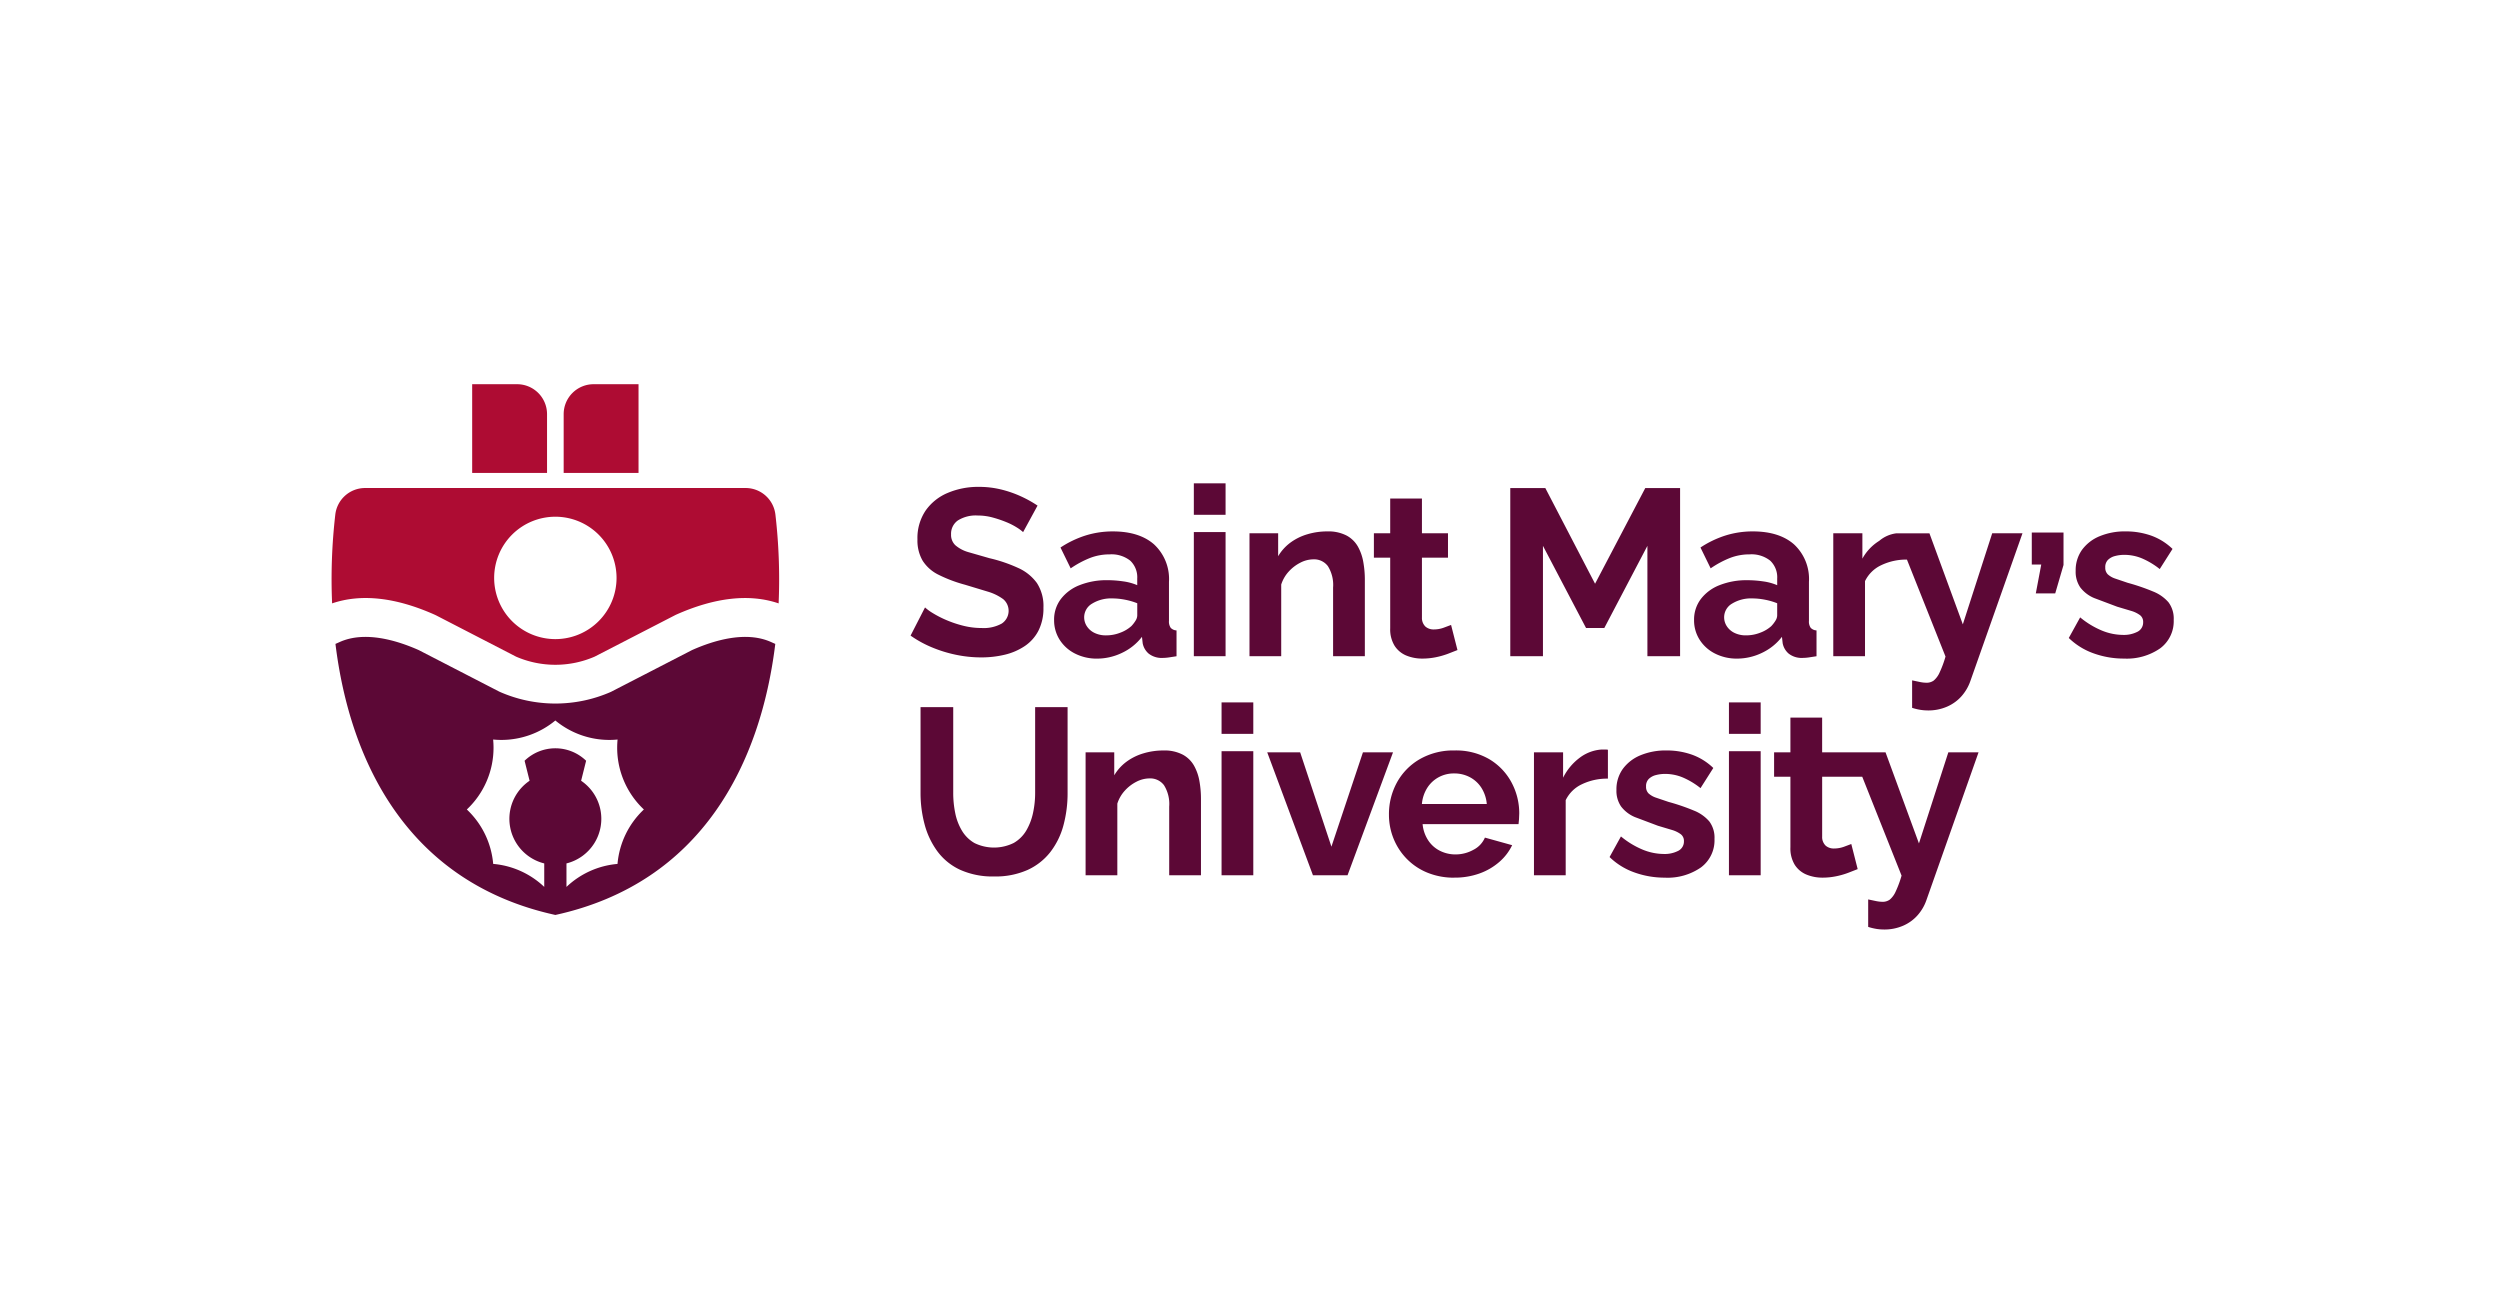
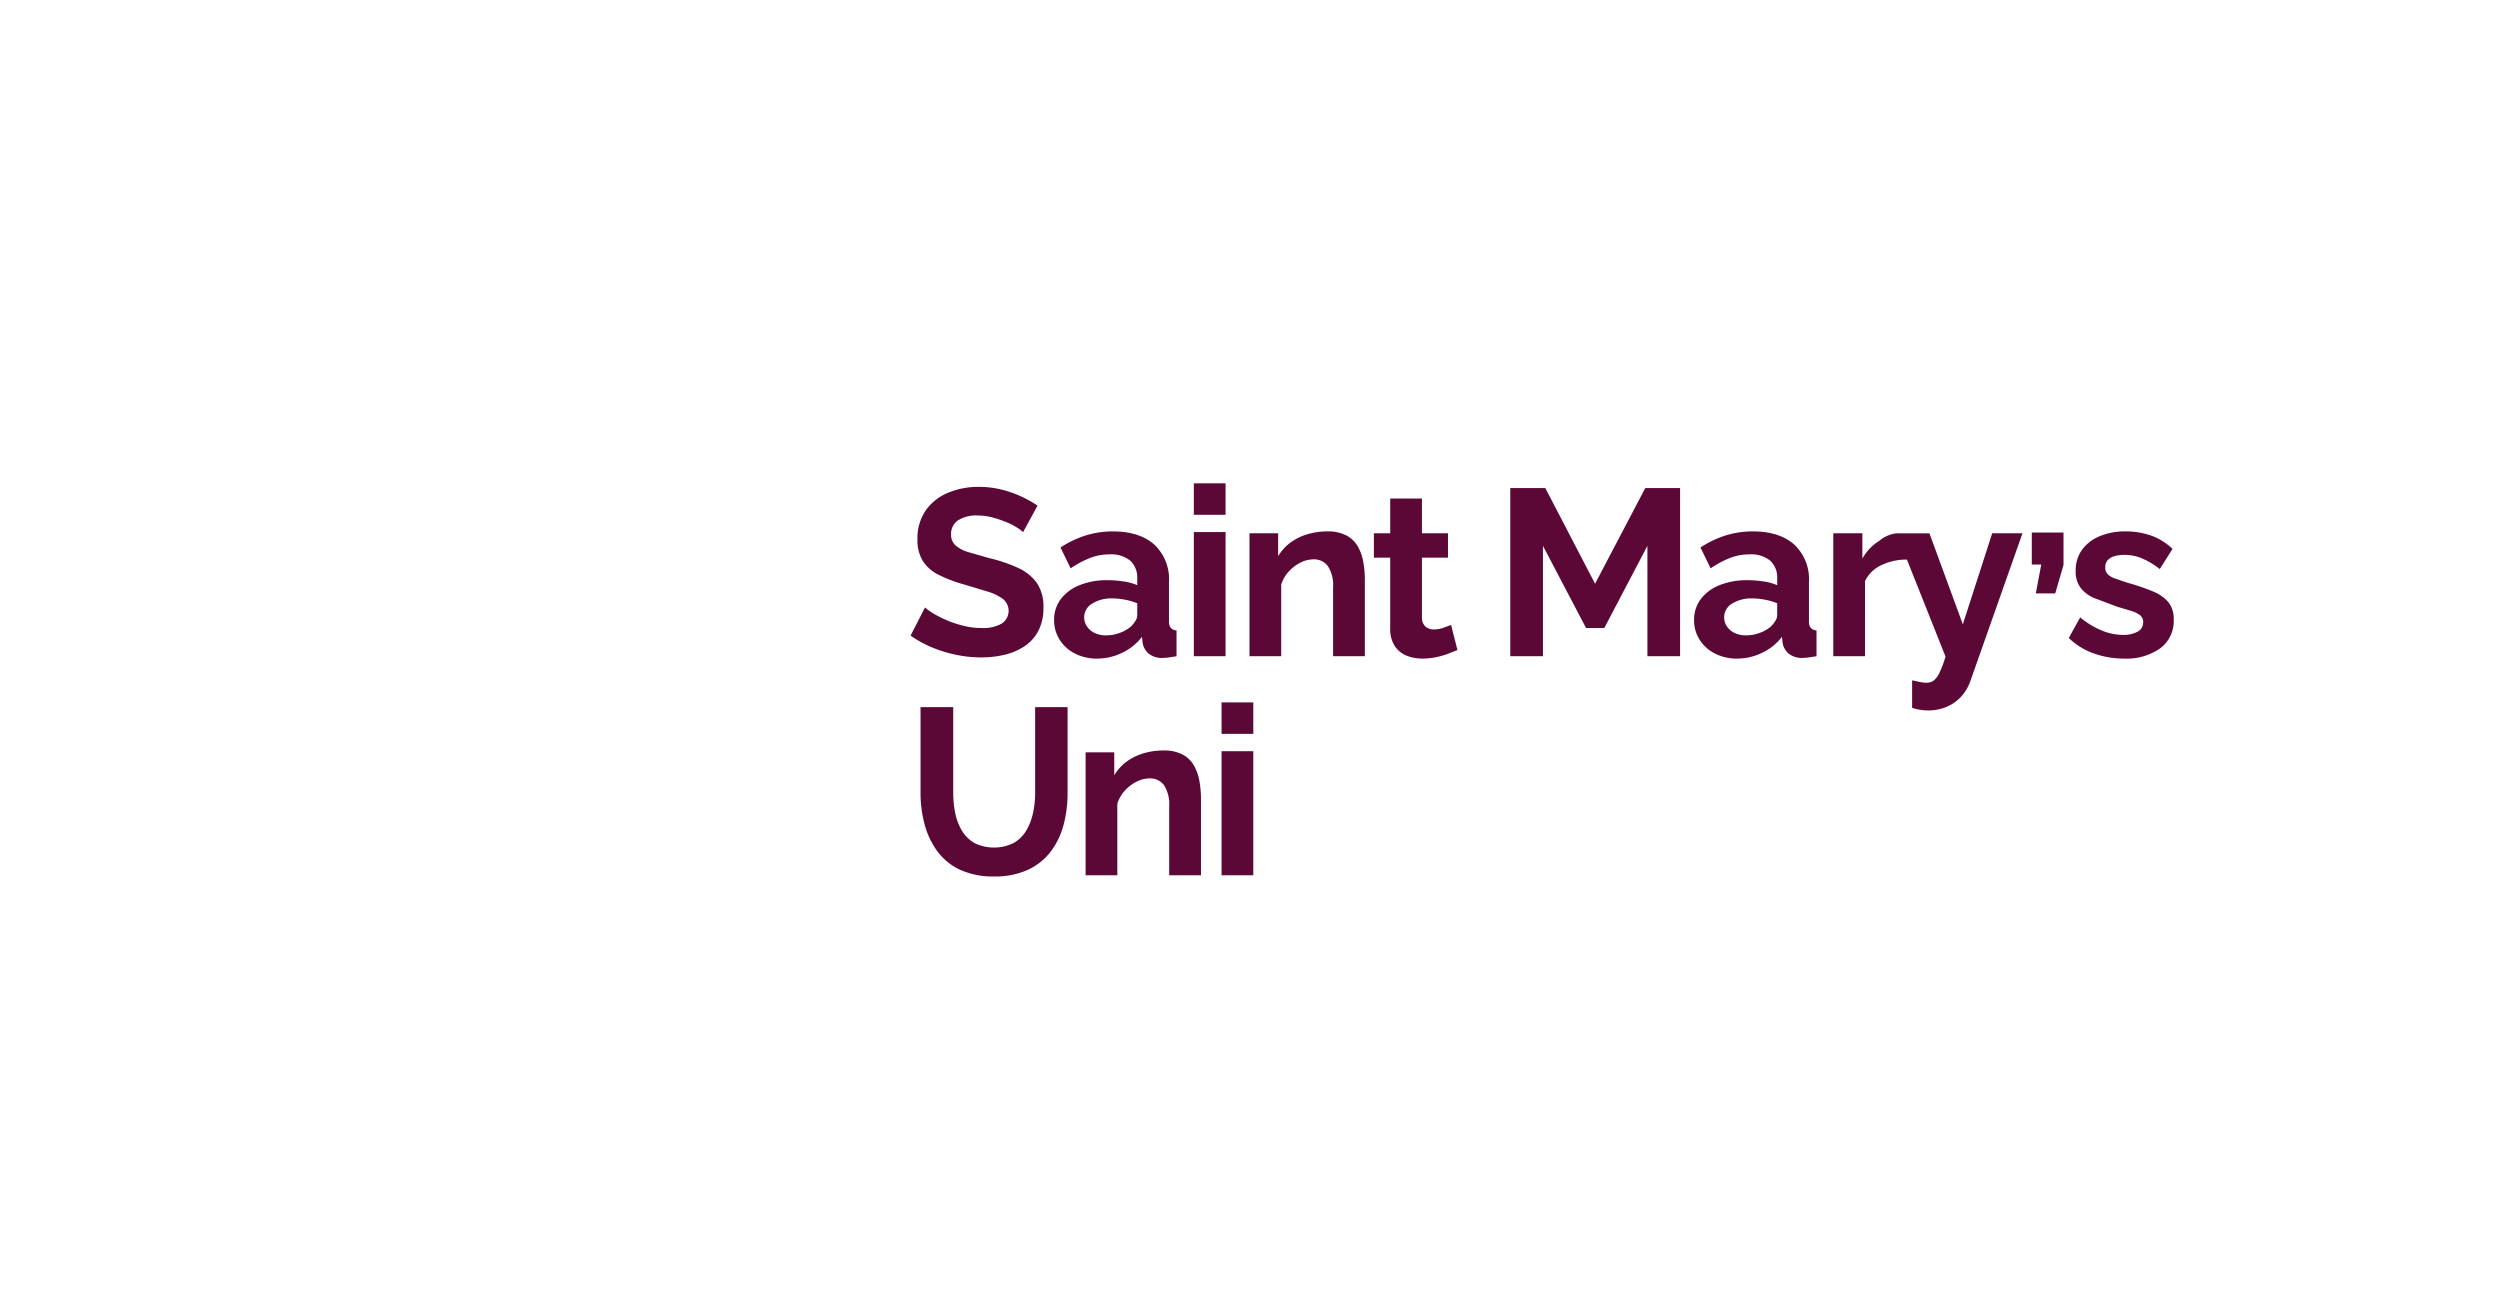
<svg xmlns="http://www.w3.org/2000/svg" width="475" height="250" viewBox="0 0 475 250">
  <g transform="translate(-1093 -1231)">
-     <rect width="475" height="250" transform="translate(1093 1231)" fill="#fff" opacity="0" />
    <g transform="translate(1156 1304.006)">
      <g transform="translate(110.01 18.824)">
        <path d="M110.981,24.6a7.8,7.8,0,0,0-1.147-.854,12.714,12.714,0,0,0-2.024-1.035,21.718,21.718,0,0,0-2.588-.878,10.661,10.661,0,0,0-2.835-.383,6.4,6.4,0,0,0-3.8.94A3.089,3.089,0,0,0,97.3,25.033a2.693,2.693,0,0,0,.81,2.061,6.536,6.536,0,0,0,2.43,1.3l4.05,1.164a28.322,28.322,0,0,1,5.467,1.859,8.837,8.837,0,0,1,3.555,2.865,8,8,0,0,1,1.238,4.678,9.33,9.33,0,0,1-.945,4.366,7.854,7.854,0,0,1-2.609,2.933,11.638,11.638,0,0,1-3.78,1.635,18.953,18.953,0,0,1-4.5.514,23.388,23.388,0,0,1-4.77-.495,25.063,25.063,0,0,1-4.59-1.417,21.063,21.063,0,0,1-4.05-2.228l2.745-5.354a8.843,8.843,0,0,0,1.44,1.057,19.425,19.425,0,0,0,2.52,1.305,21.187,21.187,0,0,0,3.24,1.1,14.217,14.217,0,0,0,3.555.449,7.067,7.067,0,0,0,3.824-.846,2.9,2.9,0,0,0,.27-4.643,9.541,9.541,0,0,0-2.88-1.412l-4.366-1.322a26.7,26.7,0,0,1-5.04-1.9A7.443,7.443,0,0,1,91.9,30.035,7.6,7.6,0,0,1,90.912,26a9.326,9.326,0,0,1,1.553-5.489,9.678,9.678,0,0,1,4.207-3.36,14.773,14.773,0,0,1,5.9-1.144,17.645,17.645,0,0,1,4.252.5,20.9,20.9,0,0,1,3.757,1.305,22.33,22.33,0,0,1,3.15,1.754l-2.745,5.04m20.564,17.863a6.174,6.174,0,0,0,.81-1.052,1.912,1.912,0,0,0,.316-.966V38.122a12.558,12.558,0,0,0-2.34-.679,12.7,12.7,0,0,0-2.385-.242,6.9,6.9,0,0,0-3.848.987A3,3,0,0,0,122.59,40.8a3.082,3.082,0,0,0,.495,1.667,3.561,3.561,0,0,0,1.44,1.273,4.88,4.88,0,0,0,2.25.482,7.317,7.317,0,0,0,2.654-.5,6.569,6.569,0,0,0,2.115-1.251ZM116.875,41.3a6.453,6.453,0,0,1,1.282-3.979,8.208,8.208,0,0,1,3.578-2.646A13.885,13.885,0,0,1,127,33.738a20.749,20.749,0,0,1,3.015.225,10.365,10.365,0,0,1,2.656.721V33.428a4.338,4.338,0,0,0-1.328-3.4,5.72,5.72,0,0,0-3.937-1.193,10.2,10.2,0,0,0-3.69.675,18.574,18.574,0,0,0-3.689,1.98l-1.936-3.959a19.156,19.156,0,0,1,4.793-2.295,17.223,17.223,0,0,1,5.153-.765q5.04,0,7.852,2.485a8.966,8.966,0,0,1,2.813,7.1v7.409a2.075,2.075,0,0,0,.336,1.331,1.628,1.628,0,0,0,1.1.487v4.906l-1.462.225a8.189,8.189,0,0,1-1.1.09,4.021,4.021,0,0,1-2.723-.809,3.438,3.438,0,0,1-1.147-1.98l-.135-1.214a10.322,10.322,0,0,1-3.826,3.059,10.874,10.874,0,0,1-4.68,1.079,9.08,9.08,0,0,1-4.207-.956,7.343,7.343,0,0,1-2.924-2.624,6.879,6.879,0,0,1-1.057-3.757m26.549,6.884V24.6h6.03v23.58Zm0-26.864V15.332h6.03v5.985h-6.03m32.487,26.864h-6.029V35.143a6.73,6.73,0,0,0-.991-4.08,3.265,3.265,0,0,0-2.745-1.285,5.457,5.457,0,0,0-2.452.616,7.648,7.648,0,0,0-2.228,1.692,6.593,6.593,0,0,0-1.44,2.482V48.184H154V24.828h5.446v4.356a8.772,8.772,0,0,1,2.295-2.559,10.366,10.366,0,0,1,3.217-1.6,13.073,13.073,0,0,1,3.849-.556,7.494,7.494,0,0,1,3.623.778,5.4,5.4,0,0,1,2.16,2.091,9.246,9.246,0,0,1,1.035,2.959,18.9,18.9,0,0,1,.293,3.337V48.182m17.6-1.17-1.845.721a15.15,15.15,0,0,1-2.317.653,12.866,12.866,0,0,1-2.5.247,7.9,7.9,0,0,1-3.059-.578A4.812,4.812,0,0,1,181.57,46.2a5.953,5.953,0,0,1-.834-3.32V29.462h-3.1V24.827h3.1v-6.6h6.029v6.6h4.95v4.635h-4.95v11.37a2.266,2.266,0,0,0,.676,1.731,2.357,2.357,0,0,0,1.575.533,5.488,5.488,0,0,0,1.845-.316l1.44-.54,1.214,4.77m36.089,1.172V27.212l-8.19,15.614h-3.466l-8.19-15.614V48.182h-6.208V16.233h6.659l9.45,18.18,9.54-18.18h6.615V48.182h-6.211m23.535-5.715a6.178,6.178,0,0,0,.81-1.052,1.909,1.909,0,0,0,.314-.966V38.122a12.522,12.522,0,0,0-2.339-.679,12.706,12.706,0,0,0-2.385-.242,6.887,6.887,0,0,0-3.846.987,3,3,0,0,0-1.508,2.611,3.082,3.082,0,0,0,.495,1.667,3.57,3.57,0,0,0,1.44,1.273,4.875,4.875,0,0,0,2.249.482,7.317,7.317,0,0,0,2.655-.5,6.556,6.556,0,0,0,2.115-1.251ZM238.47,41.3a6.454,6.454,0,0,1,1.283-3.979,8.212,8.212,0,0,1,3.576-2.646,13.885,13.885,0,0,1,5.266-.933,20.748,20.748,0,0,1,3.014.225,10.365,10.365,0,0,1,2.655.721V33.428a4.338,4.338,0,0,0-1.327-3.4A5.718,5.718,0,0,0,249,28.833a10.2,10.2,0,0,0-3.689.675,18.574,18.574,0,0,0-3.689,1.98l-1.935-3.959a19.128,19.128,0,0,1,4.792-2.295,17.229,17.229,0,0,1,5.153-.765q5.039,0,7.852,2.485a8.966,8.966,0,0,1,2.813,7.1v7.409a2.059,2.059,0,0,0,.339,1.331,1.63,1.63,0,0,0,1.1.487v4.906l-1.463.225a8.223,8.223,0,0,1-1.1.09,4.018,4.018,0,0,1-2.722-.809,3.442,3.442,0,0,1-1.148-1.98l-.136-1.214a10.325,10.325,0,0,1-3.824,3.059,10.9,10.9,0,0,1-4.68,1.079,9.084,9.084,0,0,1-4.207-.956,7.358,7.358,0,0,1-2.927-2.624A6.858,6.858,0,0,1,238.47,41.3m56.644-16.47-5.58,17.3-6.344-17.3h-6.255a6.2,6.2,0,0,0-3.285,1.436,9.128,9.128,0,0,0-3.2,3.379V24.828H264.92V48.183h6.029V33.917a6.439,6.439,0,0,1,3.1-3.037,11,11,0,0,1,4.867-1.057l7.328,18.424a20.084,20.084,0,0,1-1.126,3.039,4.26,4.26,0,0,1-1.1,1.51,2.292,2.292,0,0,1-1.418.425,6.446,6.446,0,0,1-1.192-.134l-1.509-.316V57.99a10.589,10.589,0,0,0,1.576.382,9.332,9.332,0,0,0,1.44.113,8.828,8.828,0,0,0,3.667-.74,7.833,7.833,0,0,0,2.745-2.012,8.63,8.63,0,0,0,1.641-2.838l9.9-28.069h-5.76M303.4,36.248l1.035-5.49h-1.8V24.683h6.03v6.164l-1.576,5.4H303.4m16.75,12.385a16.868,16.868,0,0,1-5.76-.99,12.978,12.978,0,0,1-4.724-2.924l2.161-3.915a16.159,16.159,0,0,0,4.161,2.52,10.662,10.662,0,0,0,3.938.81,5.63,5.63,0,0,0,2.813-.608,1.971,1.971,0,0,0,1.057-1.822,1.585,1.585,0,0,0-.584-1.31,5.357,5.357,0,0,0-1.688-.821l-2.678-.8-4.364-1.644a6.427,6.427,0,0,1-2.633-2.021,5.234,5.234,0,0,1-.875-3.132A6.646,6.646,0,0,1,312.16,28a7.823,7.823,0,0,1,3.329-2.6,12.477,12.477,0,0,1,5.018-.933,14.381,14.381,0,0,1,4.77.787,11.345,11.345,0,0,1,4.1,2.543l-2.431,3.826a14.62,14.62,0,0,0-3.419-2.048,8.741,8.741,0,0,0-3.285-.652,6.907,6.907,0,0,0-1.778.221,2.963,2.963,0,0,0-1.35.732,1.927,1.927,0,0,0-.516,1.439,1.751,1.751,0,0,0,.471,1.306,4,4,0,0,0,1.44.819l2.362.8a39.132,39.132,0,0,1,4.793,1.639,7.549,7.549,0,0,1,2.946,2.059,5.158,5.158,0,0,1,.991,3.344,6.406,6.406,0,0,1-2.565,5.4,11.105,11.105,0,0,1-6.885,1.948M105.492,90.03a14.966,14.966,0,0,1-6.5-1.282,11.244,11.244,0,0,1-4.319-3.533,15.28,15.28,0,0,1-2.408-5.107,22.986,22.986,0,0,1-.765-5.963V57.856h6.21v16.29a19.017,19.017,0,0,0,.383,3.848,10.425,10.425,0,0,0,1.282,3.352,6.605,6.605,0,0,0,2.384,2.34,8.443,8.443,0,0,0,7.447-.022,6.556,6.556,0,0,0,2.385-2.362,11.229,11.229,0,0,0,1.283-3.353,17.937,17.937,0,0,0,.4-3.8V57.856h6.165v16.29a23.361,23.361,0,0,1-.787,6.164,14.342,14.342,0,0,1-2.475,5.062,11.565,11.565,0,0,1-4.342,3.42,14.917,14.917,0,0,1-6.345,1.238m39.284-.225h-6.029V76.767a6.719,6.719,0,0,0-.991-4.08,3.269,3.269,0,0,0-2.744-1.288,5.481,5.481,0,0,0-2.454.615,7.59,7.59,0,0,0-2.226,1.693,6.61,6.61,0,0,0-1.44,2.482V89.805h-6.03V66.451h5.445v4.356a8.778,8.778,0,0,1,2.3-2.559,10.332,10.332,0,0,1,3.218-1.6,13.112,13.112,0,0,1,3.848-.556,7.476,7.476,0,0,1,3.623.78,5.4,5.4,0,0,1,2.16,2.091,9.258,9.258,0,0,1,1.035,2.959,19.026,19.026,0,0,1,.293,3.338V89.805m3.911,0V66.226h6.03v23.58Zm0-26.864V56.956h6.03v5.985h-6.03" transform="translate(-89.607 -15.332)" fill="#5c0836" />
-         <path d="M153.491,82.085l-8.686-23.354h6.256L157,76.648l5.985-17.917H168.7l-8.639,23.354h-6.571m20.7-13.545h12.33a6.861,6.861,0,0,0-1.012-3.057,5.844,5.844,0,0,0-2.182-2.022,6.253,6.253,0,0,0-3.015-.726,6.031,6.031,0,0,0-2.948.726,5.893,5.893,0,0,0-2.16,2.022,6.837,6.837,0,0,0-1.013,3.057Zm6.164,14a13.211,13.211,0,0,1-5.131-.958,11.6,11.6,0,0,1-3.914-2.625,11.84,11.84,0,0,1-2.5-3.828,12,12,0,0,1-.878-4.561,12.5,12.5,0,0,1,1.508-6.1,11.5,11.5,0,0,1,4.32-4.43A12.772,12.772,0,0,1,180.4,58.37a12.492,12.492,0,0,1,6.615,1.671,11.363,11.363,0,0,1,4.207,4.412,12.363,12.363,0,0,1,1.462,5.905l-.044,1.093-.09.913H174.325a6.665,6.665,0,0,0,1.057,3.077,5.746,5.746,0,0,0,2.249,2,6.535,6.535,0,0,0,2.948.681,6.949,6.949,0,0,0,3.4-.878,4.649,4.649,0,0,0,2.184-2.317l5.175,1.44a9.828,9.828,0,0,1-2.452,3.194,11.762,11.762,0,0,1-3.758,2.183,13.854,13.854,0,0,1-4.77.788m29.159-18.81a11.019,11.019,0,0,0-4.906,1.058,6.434,6.434,0,0,0-3.1,3.037V82.086h-6.029V58.731h5.534v4.815a10.649,10.649,0,0,1,3.2-3.824,7.735,7.735,0,0,1,4.1-1.53h.765a1.931,1.931,0,0,1,.451.045v5.489m10.8,18.81a16.869,16.869,0,0,1-5.76-.991,12.926,12.926,0,0,1-4.724-2.924l2.16-3.916a16.163,16.163,0,0,0,4.163,2.522,10.684,10.684,0,0,0,3.938.809,5.617,5.617,0,0,0,2.81-.608,1.975,1.975,0,0,0,1.057-1.822,1.582,1.582,0,0,0-.584-1.31,5.37,5.37,0,0,0-1.688-.823l-2.676-.8-4.364-1.644a6.427,6.427,0,0,1-2.633-2.021,5.235,5.235,0,0,1-.878-3.132,6.64,6.64,0,0,1,1.193-3.974,7.841,7.841,0,0,1,3.33-2.6,12.456,12.456,0,0,1,5.018-.933,14.325,14.325,0,0,1,4.77.788,11.347,11.347,0,0,1,4.094,2.543l-2.43,3.826a14.537,14.537,0,0,0-3.419-2.048,8.735,8.735,0,0,0-3.285-.652,6.907,6.907,0,0,0-1.778.221,2.974,2.974,0,0,0-1.35.732,1.925,1.925,0,0,0-.516,1.439,1.756,1.756,0,0,0,.471,1.308,3.992,3.992,0,0,0,1.439.819l2.363.8a39.437,39.437,0,0,1,4.793,1.638,7.528,7.528,0,0,1,2.946,2.06,5.158,5.158,0,0,1,.991,3.344,6.41,6.41,0,0,1-2.565,5.4,11.1,11.1,0,0,1-6.885,1.95m12.195-.453V58.506h6.029v23.58Zm0-26.864V49.236h6.029v5.985h-6.029m41.682,3.51-5.582,17.3-6.345-17.3H250.236v-6.6h-6.029v6.6h-3.1v4.635h3.1V76.784a5.96,5.96,0,0,0,.831,3.32,4.813,4.813,0,0,0,2.228,1.851,7.888,7.888,0,0,0,3.059.579,12.771,12.771,0,0,0,2.5-.248,14.766,14.766,0,0,0,2.317-.653l1.846-.719-1.214-4.77-1.44.54a5.557,5.557,0,0,1-1.845.314,2.359,2.359,0,0,1-1.576-.533,2.264,2.264,0,0,1-.674-1.732V63.364h7.617l7.471,18.785a20.081,20.081,0,0,1-1.126,3.039,4.278,4.278,0,0,1-1.1,1.511,2.284,2.284,0,0,1-1.418.425,6.353,6.353,0,0,1-1.192-.135l-1.508-.316v5.22a10.855,10.855,0,0,0,1.575.382,9.331,9.331,0,0,0,1.44.113,8.862,8.862,0,0,0,3.667-.739,7.805,7.805,0,0,0,2.745-2.013,8.594,8.594,0,0,0,1.641-2.838l9.9-28.069H274.19" transform="translate(-77.039 -7.612)" fill="#5c0836" />
      </g>
-       <path d="M35.983,16.852H21.759V-.006h8.535a5.69,5.69,0,0,1,5.69,5.689V16.852m17.383,0H39.143V5.683a5.69,5.69,0,0,1,5.69-5.689h8.534V16.852" transform="translate(4.954)" fill="#ae0c33" />
-       <path d="M54.193,82.234a16.083,16.083,0,0,0-9.7,4.369V82.139a8.733,8.733,0,0,0,2.783-15.707l.95-3.8a8.4,8.4,0,0,0-11.691,0l.951,3.8A8.734,8.734,0,0,0,40.27,82.14V86.6a16.083,16.083,0,0,0-9.7-4.369A16.106,16.106,0,0,0,25.562,71.89a16.1,16.1,0,0,0,5.073-11.747q0-.774-.075-1.544.769.075,1.543.076a16.083,16.083,0,0,0,10.278-3.693A16.083,16.083,0,0,0,52.66,58.675q.773,0,1.543-.076-.074.77-.075,1.544A16.1,16.1,0,0,0,59.2,71.89a16.107,16.107,0,0,0-5.009,10.343ZM83.345,40.066c-4.745-2.123-10.761-.346-15,1.54l-15.4,7.938a26.25,26.25,0,0,1-21.118,0l-.185-.09L16.423,41.605c-4.245-1.885-10.261-3.661-15-1.54L.6,40.432c2.755,22.5,13.8,45.363,41.785,51.5,27.988-6.138,39.029-29,41.783-51.5l-.82-.366" transform="translate(0.136 8.905)" fill="#5c0836" />
-       <path d="M42.518,44.766A11.627,11.627,0,1,1,54.144,33.139,11.627,11.627,0,0,1,42.518,44.766ZM84.327,21.1a5.7,5.7,0,0,0-5.655-5.042H6.363A5.7,5.7,0,0,0,.708,21.1,106.884,106.884,0,0,0,.1,37.978c5.526-1.882,12.1-1.158,19.562,2.182l.187.09L35.059,48.1a18.784,18.784,0,0,0,14.918,0l15.4-7.938c7.467-3.338,14.035-4.064,19.562-2.182A106.917,106.917,0,0,0,84.328,21.1" transform="translate(0 3.659)" fill="#ae0c33" />
    </g>
  </g>
</svg>